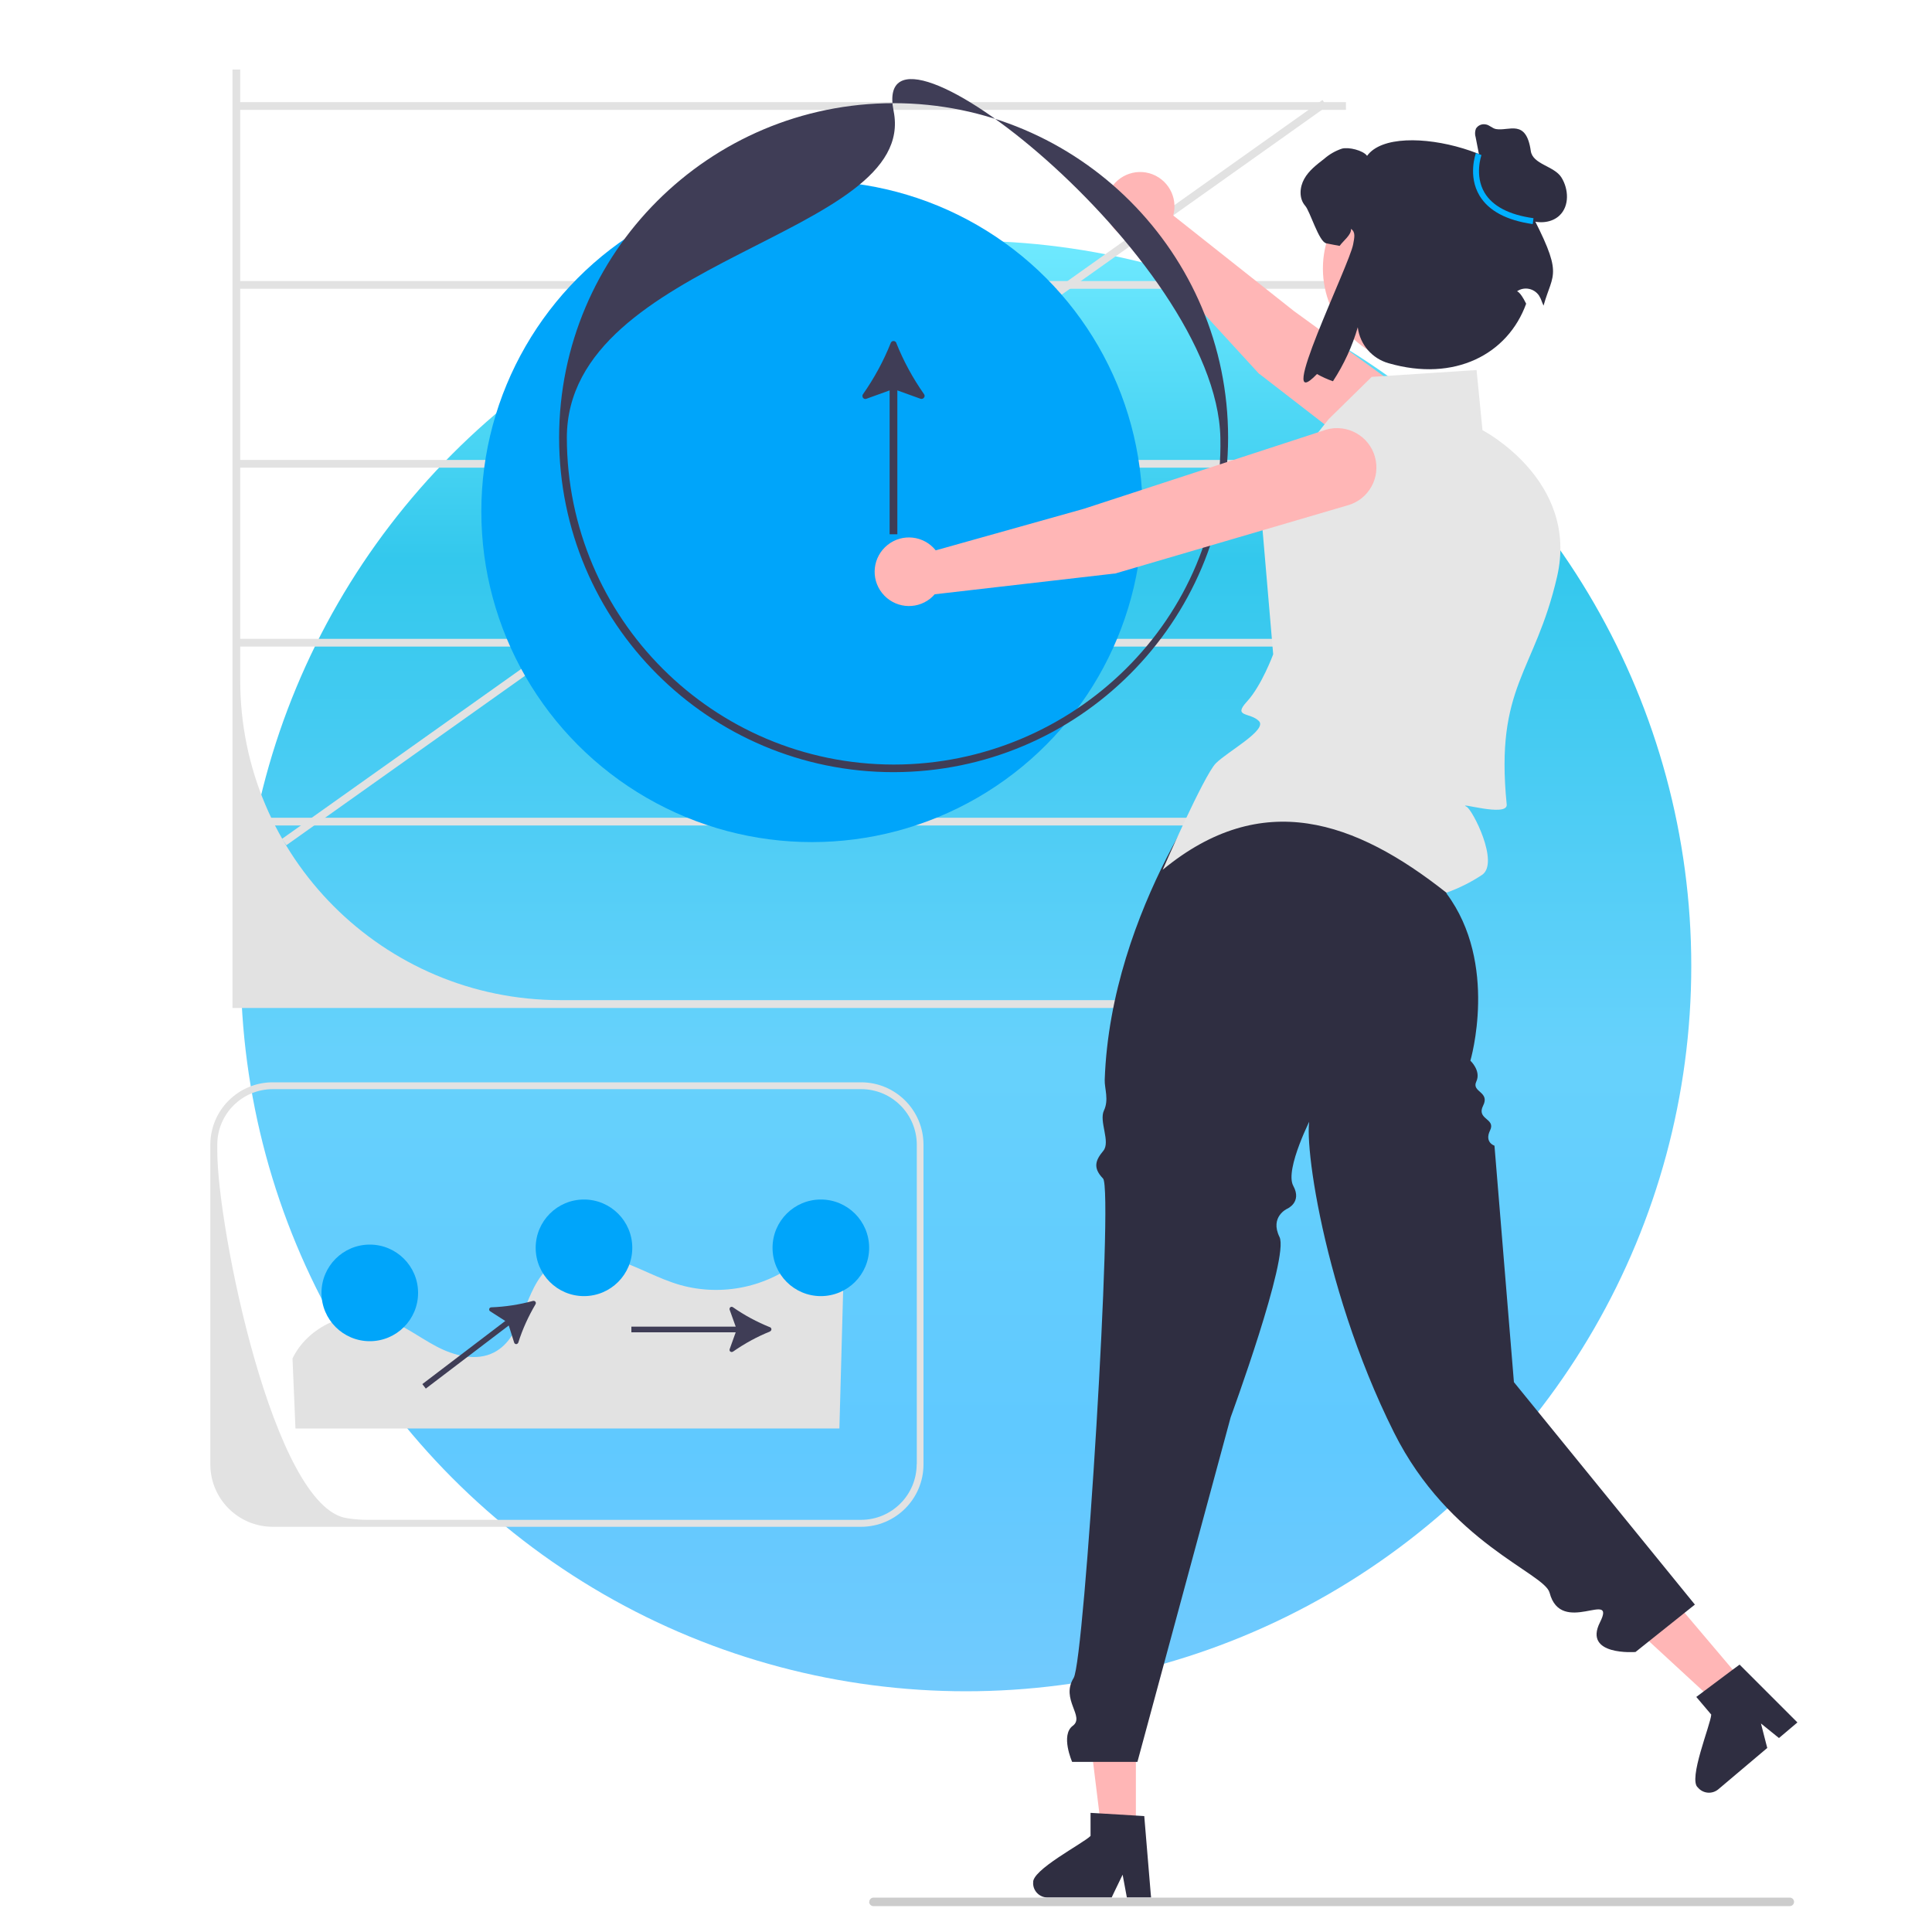
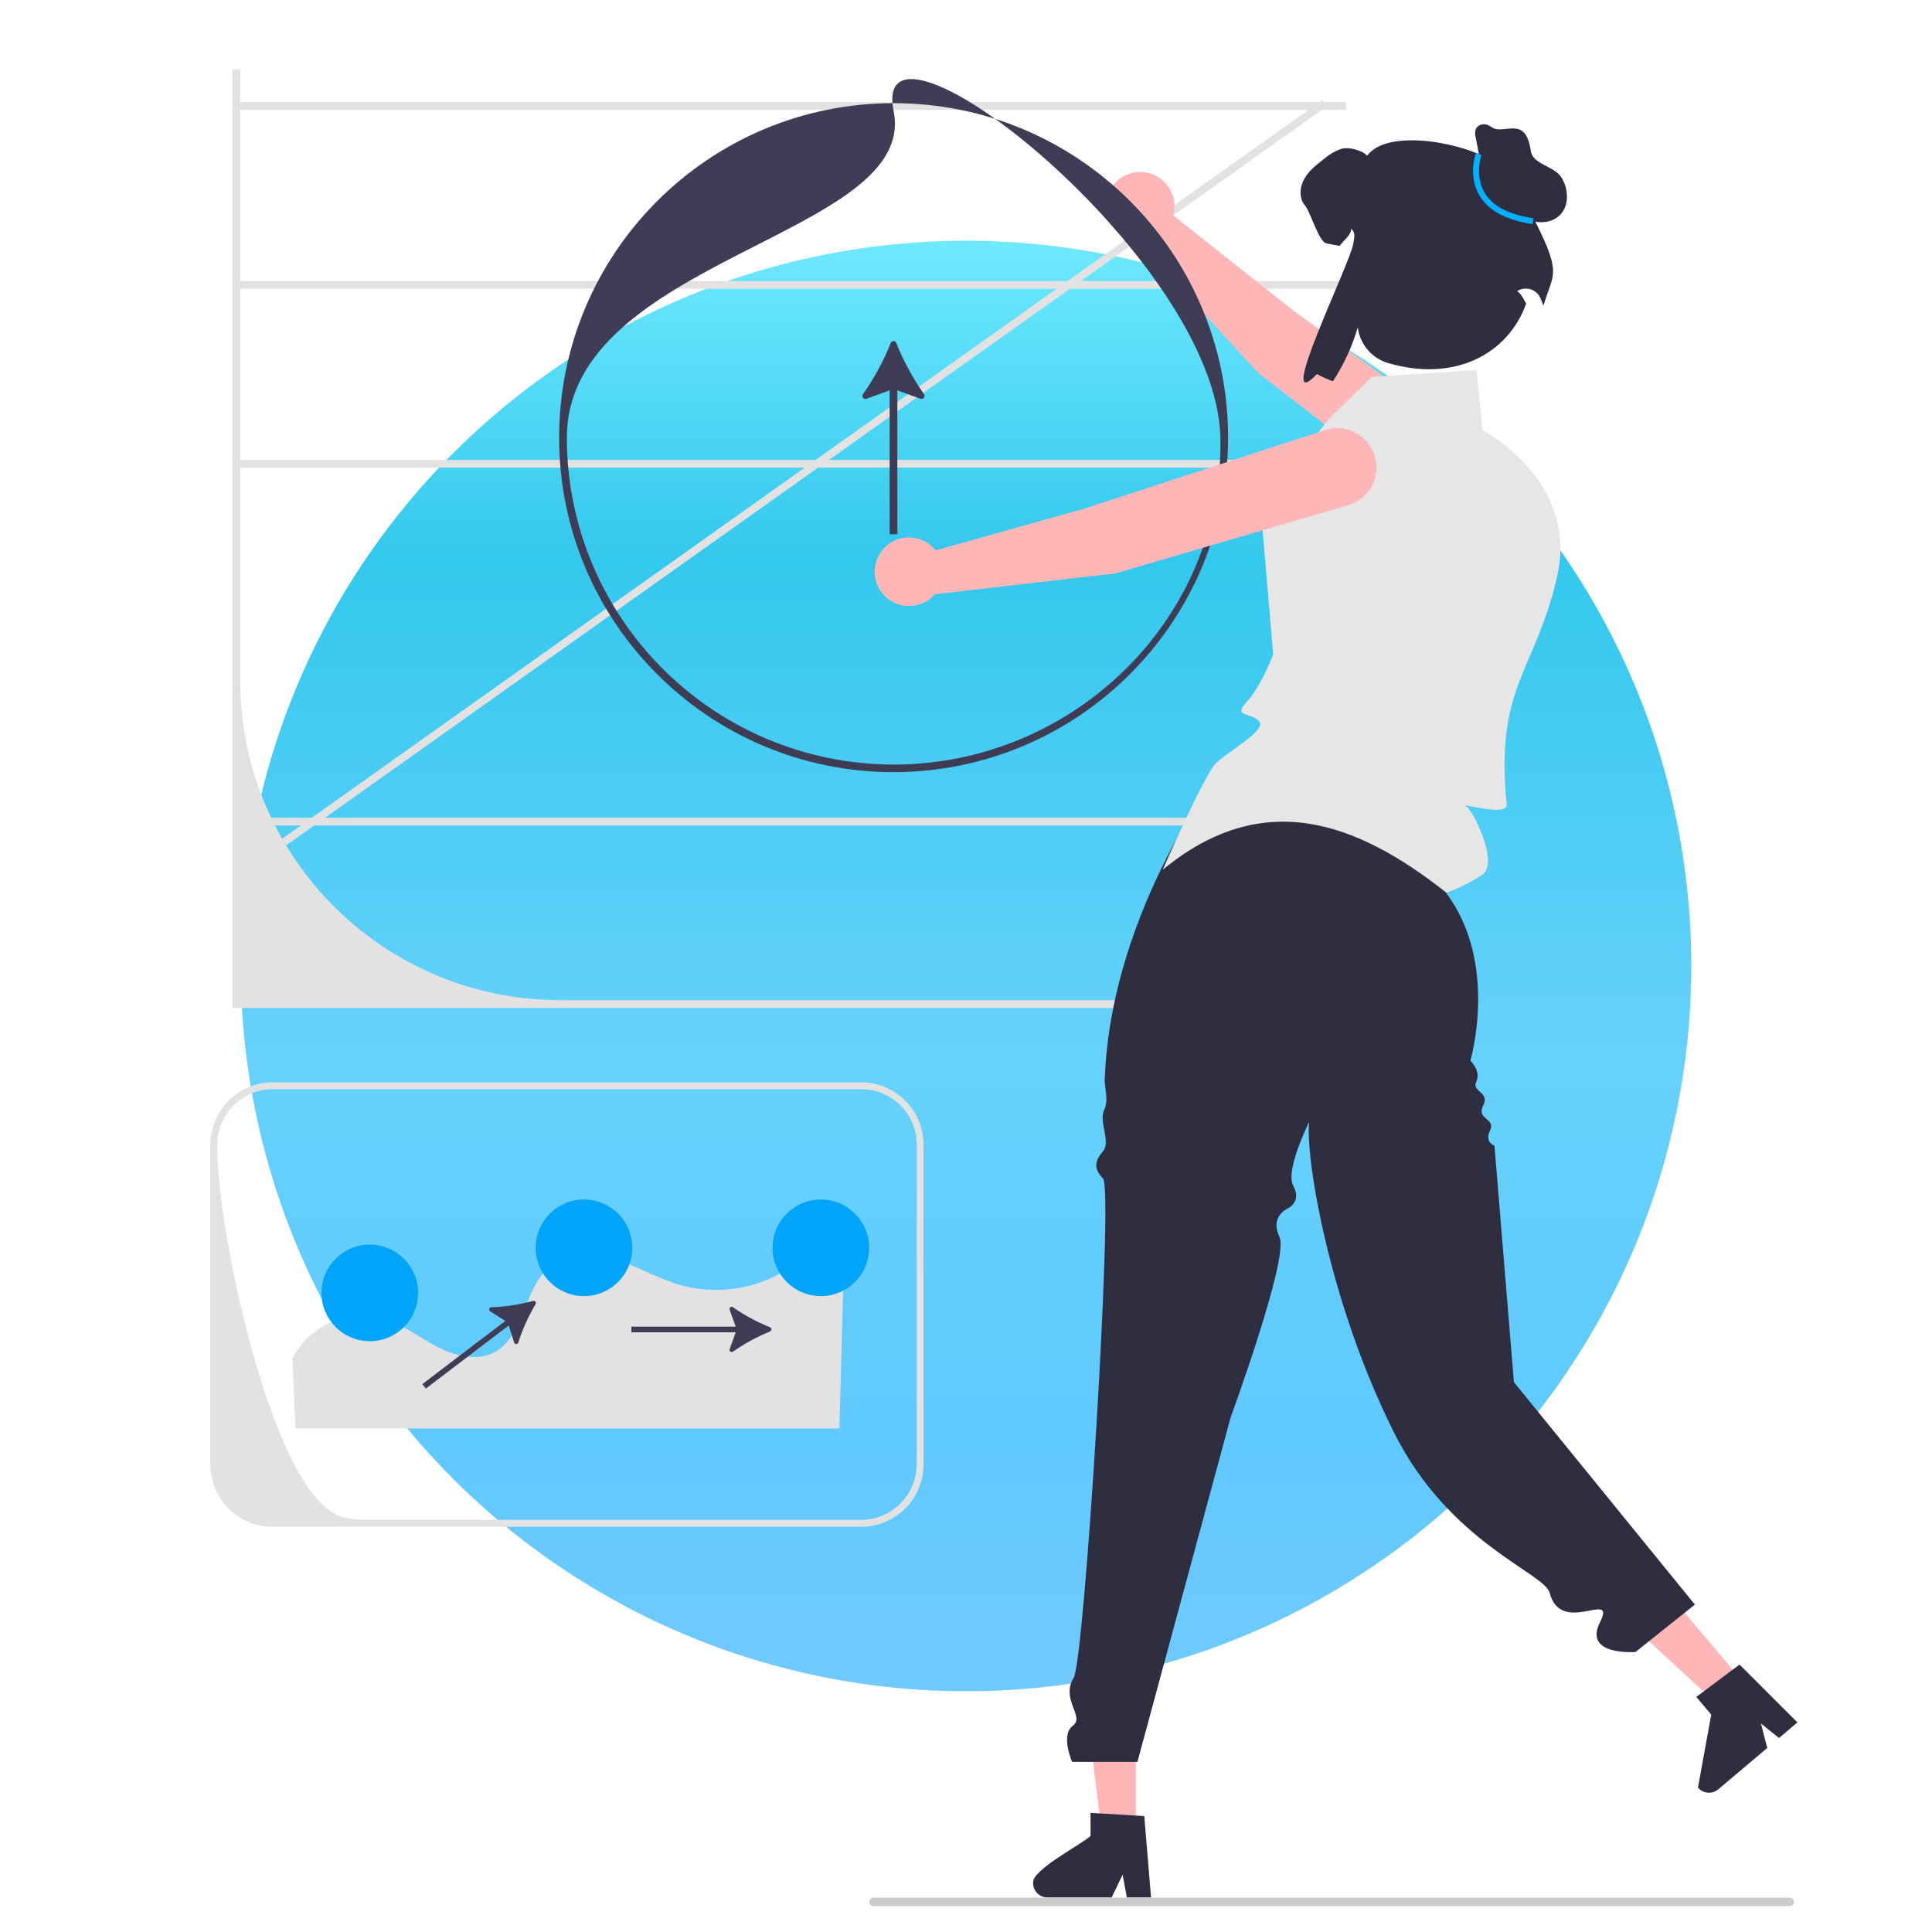
<svg xmlns="http://www.w3.org/2000/svg" id="a" viewBox="0 0 150 150">
  <defs>
    <style>.c{fill:#ffb6b6;}.d{fill:url(#b);opacity:.8;}.e{fill:#2f2e41;}.f{fill:#3f3d56;}.g{fill:#e2e2e2;}.h{fill:#00b0ff;}.i{fill:#e6e6e6;}.j{fill:#ccc;}.k{fill:#00a5fa;}</style>
    <linearGradient id="b" x1="75" y1="18.69" x2="75" y2="131.31" gradientTransform="matrix(1, 0, 0, 1, 0, 0)" gradientUnits="userSpaceOnUse">
      <stop offset="0" stop-color="#4be4ff" />
      <stop offset=".22" stop-color="#00bae8" />
      <stop offset=".56" stop-color="#40c6fb" />
      <stop offset=".83" stop-color="#38bbff" />
      <stop offset="1" stop-color="#4ebdfd" />
    </linearGradient>
  </defs>
  <circle class="d" cx="75" cy="75" r="56.31" />
  <rect class="g" x="12.91" y="36.39" width="99.09" height=".6" transform="translate(-9.71 42.94) rotate(-35.38)" />
  <rect class="g" x="18.47" y="7.93" width="86.03" height=".6" />
  <rect class="g" x="18.47" y="21.82" width="86.03" height=".6" />
  <rect class="g" x="18.47" y="35.71" width="86.03" height=".6" />
-   <rect class="g" x="18.47" y="49.6" width="86.03" height=".6" />
  <rect class="g" x="18.47" y="63.49" width="86.03" height=".6" />
  <path class="g" d="M112.28,78.26H18.05V5.4h.6V52.81c0,13.72,11.12,24.84,24.84,24.84H112.28v.6Z" />
-   <circle class="k" cx="63.04" cy="39.71" r="25.67" />
  <path class="c" d="M97.78,29.03l14.95,11.57c1.32,1.02,3.21,.78,4.25-.52h0c1.05-1.32,.83-3.24-.49-4.29-.04-.03-.09-.07-.13-.1l-15.9-11.54-9.37-7.42c.39-1.42-.44-2.88-1.86-3.28-1.42-.39-2.88,.44-3.28,1.86-.39,1.42,.44,2.88,1.86,3.28,.15,.04,.31,.07,.46,.09l9.5,10.36Z" />
  <path class="f" d="M69.38,59.95c-14.34,0-25.97-11.63-25.97-25.97s11.63-25.97,25.97-25.97,25.97,11.63,25.97,25.97c-.02,14.34-11.63,25.95-25.97,25.97Zm0-51.33c1.97,9.73-25.37,11.38-25.37,25.37,.02,14,11.36,25.35,25.37,25.37,13.99,0,25.66-11.38,25.37-25.37-.29-14.01-27.33-35.1-25.37-25.37Z" />
-   <circle class="c" cx="110.17" cy="20.85" r="7.46" />
  <polygon class="c" points="88.19 142.3 85.54 142.3 84.29 132.11 88.19 132.11 88.19 142.3" />
  <path class="e" d="M80.21,146.2c0,.62,.5,1.12,1.12,1.12h4.98l.15-.32,.7-1.45,.27,1.45,.06,.32h1.88l-.03-.32-.5-6-.65-.04-2.83-.17-.69-.04v1.79c-.53,.56-4.66,2.68-4.45,3.66Z" />
  <polygon class="c" points="135.4 130.66 133.38 132.36 125.83 125.4 128.81 122.88 135.4 130.66" />
-   <path class="e" d="M131.83,138.79c.4,.47,1.1,.53,1.58,.13l3.8-3.21-.09-.34-.4-1.56,1.15,.93,.25,.2,1.43-1.21-.23-.23-4.26-4.26-.53,.39-2.27,1.7-.56,.42,1.16,1.37c-.04,.77-1.83,5.06-1.03,5.67Z" />
+   <path class="e" d="M131.83,138.79c.4,.47,1.1,.53,1.58,.13l3.8-3.21-.09-.34-.4-1.56,1.15,.93,.25,.2,1.43-1.21-.23-.23-4.26-4.26-.53,.39-2.27,1.7-.56,.42,1.16,1.37Z" />
  <path class="j" d="M67.48,147.66c0,.18,.15,.33,.33,.33h71.15c.18,0,.33-.15,.33-.33s-.15-.33-.33-.33H67.82c-.18,0-.33,.15-.33,.33h0Z" />
  <path class="f" d="M69.59,26.62c-.05-.12-.18-.17-.3-.13-.06,.02-.1,.07-.13,.13-.56,1.41-1.29,2.75-2.16,3.99-.07,.1-.05,.25,.05,.32,.06,.05,.14,.06,.22,.03l1.8-.65v11.17h.6v-11.17l1.8,.65c.12,.04,.25-.02,.3-.14,.03-.07,.02-.15-.03-.22-.87-1.24-1.6-2.58-2.16-3.99Z" />
  <path class="e" d="M113.11,63.97l-18.03-4.67s-8.85,11.18-9.31,24.54c-.02,.68,.34,1.54-.06,2.38s.53,2.43-.05,3.13-.85,1.3-.02,2.15-1.44,37.4-2.28,38.77c-1.04,1.68,.9,3-.07,3.72s-.05,2.8-.05,2.8h5.07l7.24-26.76s4.56-12.42,3.79-13.99,.59-2.19,.59-2.19c0,0,1.18-.5,.48-1.78s1.48-5.48,1.48-5.48c-.98-.13,.47,12.9,6.34,24.63,4.29,8.58,11.68,10.9,12.08,12.44,.89,3.41,5.23-.32,3.91,2.3s2.76,2.3,2.76,2.3l4.61-3.68-14.05-17.27-1.51-18.36s-.8-.25-.34-1.19-1.09-.83-.54-1.92-.92-1.04-.53-1.87-.46-1.62-.46-1.62c0,0,2.22-7.53-1.86-12.99l.81-5.41Z" />
  <path class="i" d="M90.26,67.55s3.22-7.37,4.14-8.29,4.03-2.59,3.34-3.28-2.06-.28-.92-1.52,2.03-3.66,2.03-3.66l-.99-11.58,5.3-6.68,3.34-3.28,8.14-.53,.46,4.67s7.52,3.89,5.79,11.38-4.83,8.47-3.91,17.68c.1,1.03-3.99-.26-3.11,.18,.46,.23,2.57,4.37,1.19,5.29-.86,.57-1.79,1.03-2.76,1.38-7.07-5.59-14.31-8.14-22.03-1.78Z" />
  <path class="c" d="M86.54,44.54l18.14-5.32c1.6-.47,2.52-2.14,2.07-3.75h0c-.45-1.62-2.14-2.57-3.76-2.12-.05,.01-.1,.03-.15,.05l-18.68,6.1-11.51,3.23c-.92-1.15-2.59-1.34-3.74-.42s-1.34,2.59-.42,3.74c.92,1.15,2.59,1.34,3.74,.42,.12-.1,.24-.21,.34-.33l13.96-1.61Z" />
  <path class="e" d="M118.62,16.08c1.04-3.79-10.28-7.03-12.48-3.98-.31-.43-1.44-.7-1.95-.56-.51,.17-.98,.44-1.38,.79-.58,.45-1.19,.91-1.55,1.56-.36,.64-.42,1.52,.07,2.08,.39,.44,1.06,2.8,1.64,2.92,.4,.08,.74,.15,1.04,.2,.26-.38,.93-.86,.88-1.32,.39,.26,.25,.72,.17,1.19-.26,1.56-6.22,13.64-2.81,10.08,.39,.22,.81,.41,1.24,.56,.85-1.3,1.5-2.71,1.93-4.2v.03c.17,1.32,1.11,2.41,2.39,2.77,5.12,1.48,9.26-.69,10.68-4.62-.52-1.06-.75-.94-.7-.97,.56-.38,1.32-.22,1.7,.34,.05,.08,.09,.16,.13,.24,.08,.22,.16,.4,.22,.54,.74-2.65,1.62-2.27-1.21-7.63Z" />
  <path class="e" d="M115.09,13.33l-.52-2.67c-.07-.22-.06-.46,.02-.67,.16-.26,.46-.39,.76-.33,.29,.04,.51,.31,.8,.36,1.01,.18,2.34-.82,2.7,1.7,.15,1.05,1.82,1.16,2.38,2.06s.63,2.2-.14,2.94c-.61,.59-1.59,.66-2.38,.36s-1.43-.91-1.98-1.55-1.06-1.33-1.7-1.88" />
  <path class="h" d="M119.01,17.4c-2.04-.29-3.43-1.03-4.14-2.21-.92-1.54-.3-3.24-.28-3.31l.43,.16s-.56,1.57,.24,2.92c.63,1.05,1.91,1.72,3.8,1.98l-.06,.46Z" />
  <path class="g" d="M22.71,105.47c1.21-2.51,4.34-3.9,7.01-3.12,1.51,.44,2.77,1.45,4.15,2.18s3.1,1.19,4.49,.47c2.39-1.24,2.25-4.94,4.33-6.65,1.39-1.14,3.42-1.09,5.13-.55s3.28,1.48,5,1.97c3.27,.91,6.79,.16,9.4-2.01,.03-.02,.05-.04,.08-.07,.79-.7,2.01-.63,2.71,.16,.32,.36,.5,.84,.48,1.33l-.32,11.73H22.94l-.23-5.45Z" />
  <path class="f" d="M59.79,103.36c.08-.03,.13-.13,.09-.22-.02-.04-.05-.08-.09-.09-1.02-.41-1.99-.93-2.89-1.56-.07-.05-.18-.04-.23,.04-.03,.05-.04,.1-.02,.16l.47,1.31h-8.1v.44h8.1l-.47,1.31c-.03,.09,.01,.18,.1,.21,.05,.02,.11,.01,.16-.02,.9-.63,1.87-1.16,2.89-1.57Z" />
  <path class="f" d="M41.58,101.25c.05-.08,.02-.18-.06-.23-.04-.02-.09-.03-.13-.02-1.06,.29-2.15,.46-3.25,.5-.09,0-.17,.08-.16,.17,0,.06,.03,.11,.08,.14l1.17,.75-6.44,4.9,.27,.35,6.44-4.9,.42,1.33c.03,.09,.12,.14,.21,.11,.05-.02,.09-.06,.11-.11,.33-1.05,.79-2.05,1.35-3Z" />
  <path class="g" d="M66.85,84.03H21.18c-2.68,0-4.85,2.17-4.85,4.85v24.81c0,2.68,2.17,4.85,4.85,4.85h45.67c2.68,0,4.85-2.17,4.85-4.85v-24.81c0-2.68-2.17-4.85-4.85-4.85Zm4.32,29.65c0,2.38-1.93,4.32-4.32,4.32H28.63c-.52,0-1.05-.03-1.57-.11h0s-.08-.01-.12-.02c-5.7-.82-10.07-22.57-10.07-28.5v-.5c0-2.38,1.93-4.31,4.32-4.31h45.67c2.38,0,4.31,1.93,4.32,4.31v24.81Z" />
  <circle class="k" cx="63.73" cy="96.88" r="3.75" />
  <circle class="k" cx="45.34" cy="96.88" r="3.75" />
  <circle class="k" cx="28.71" cy="100.38" r="3.75" />
</svg>